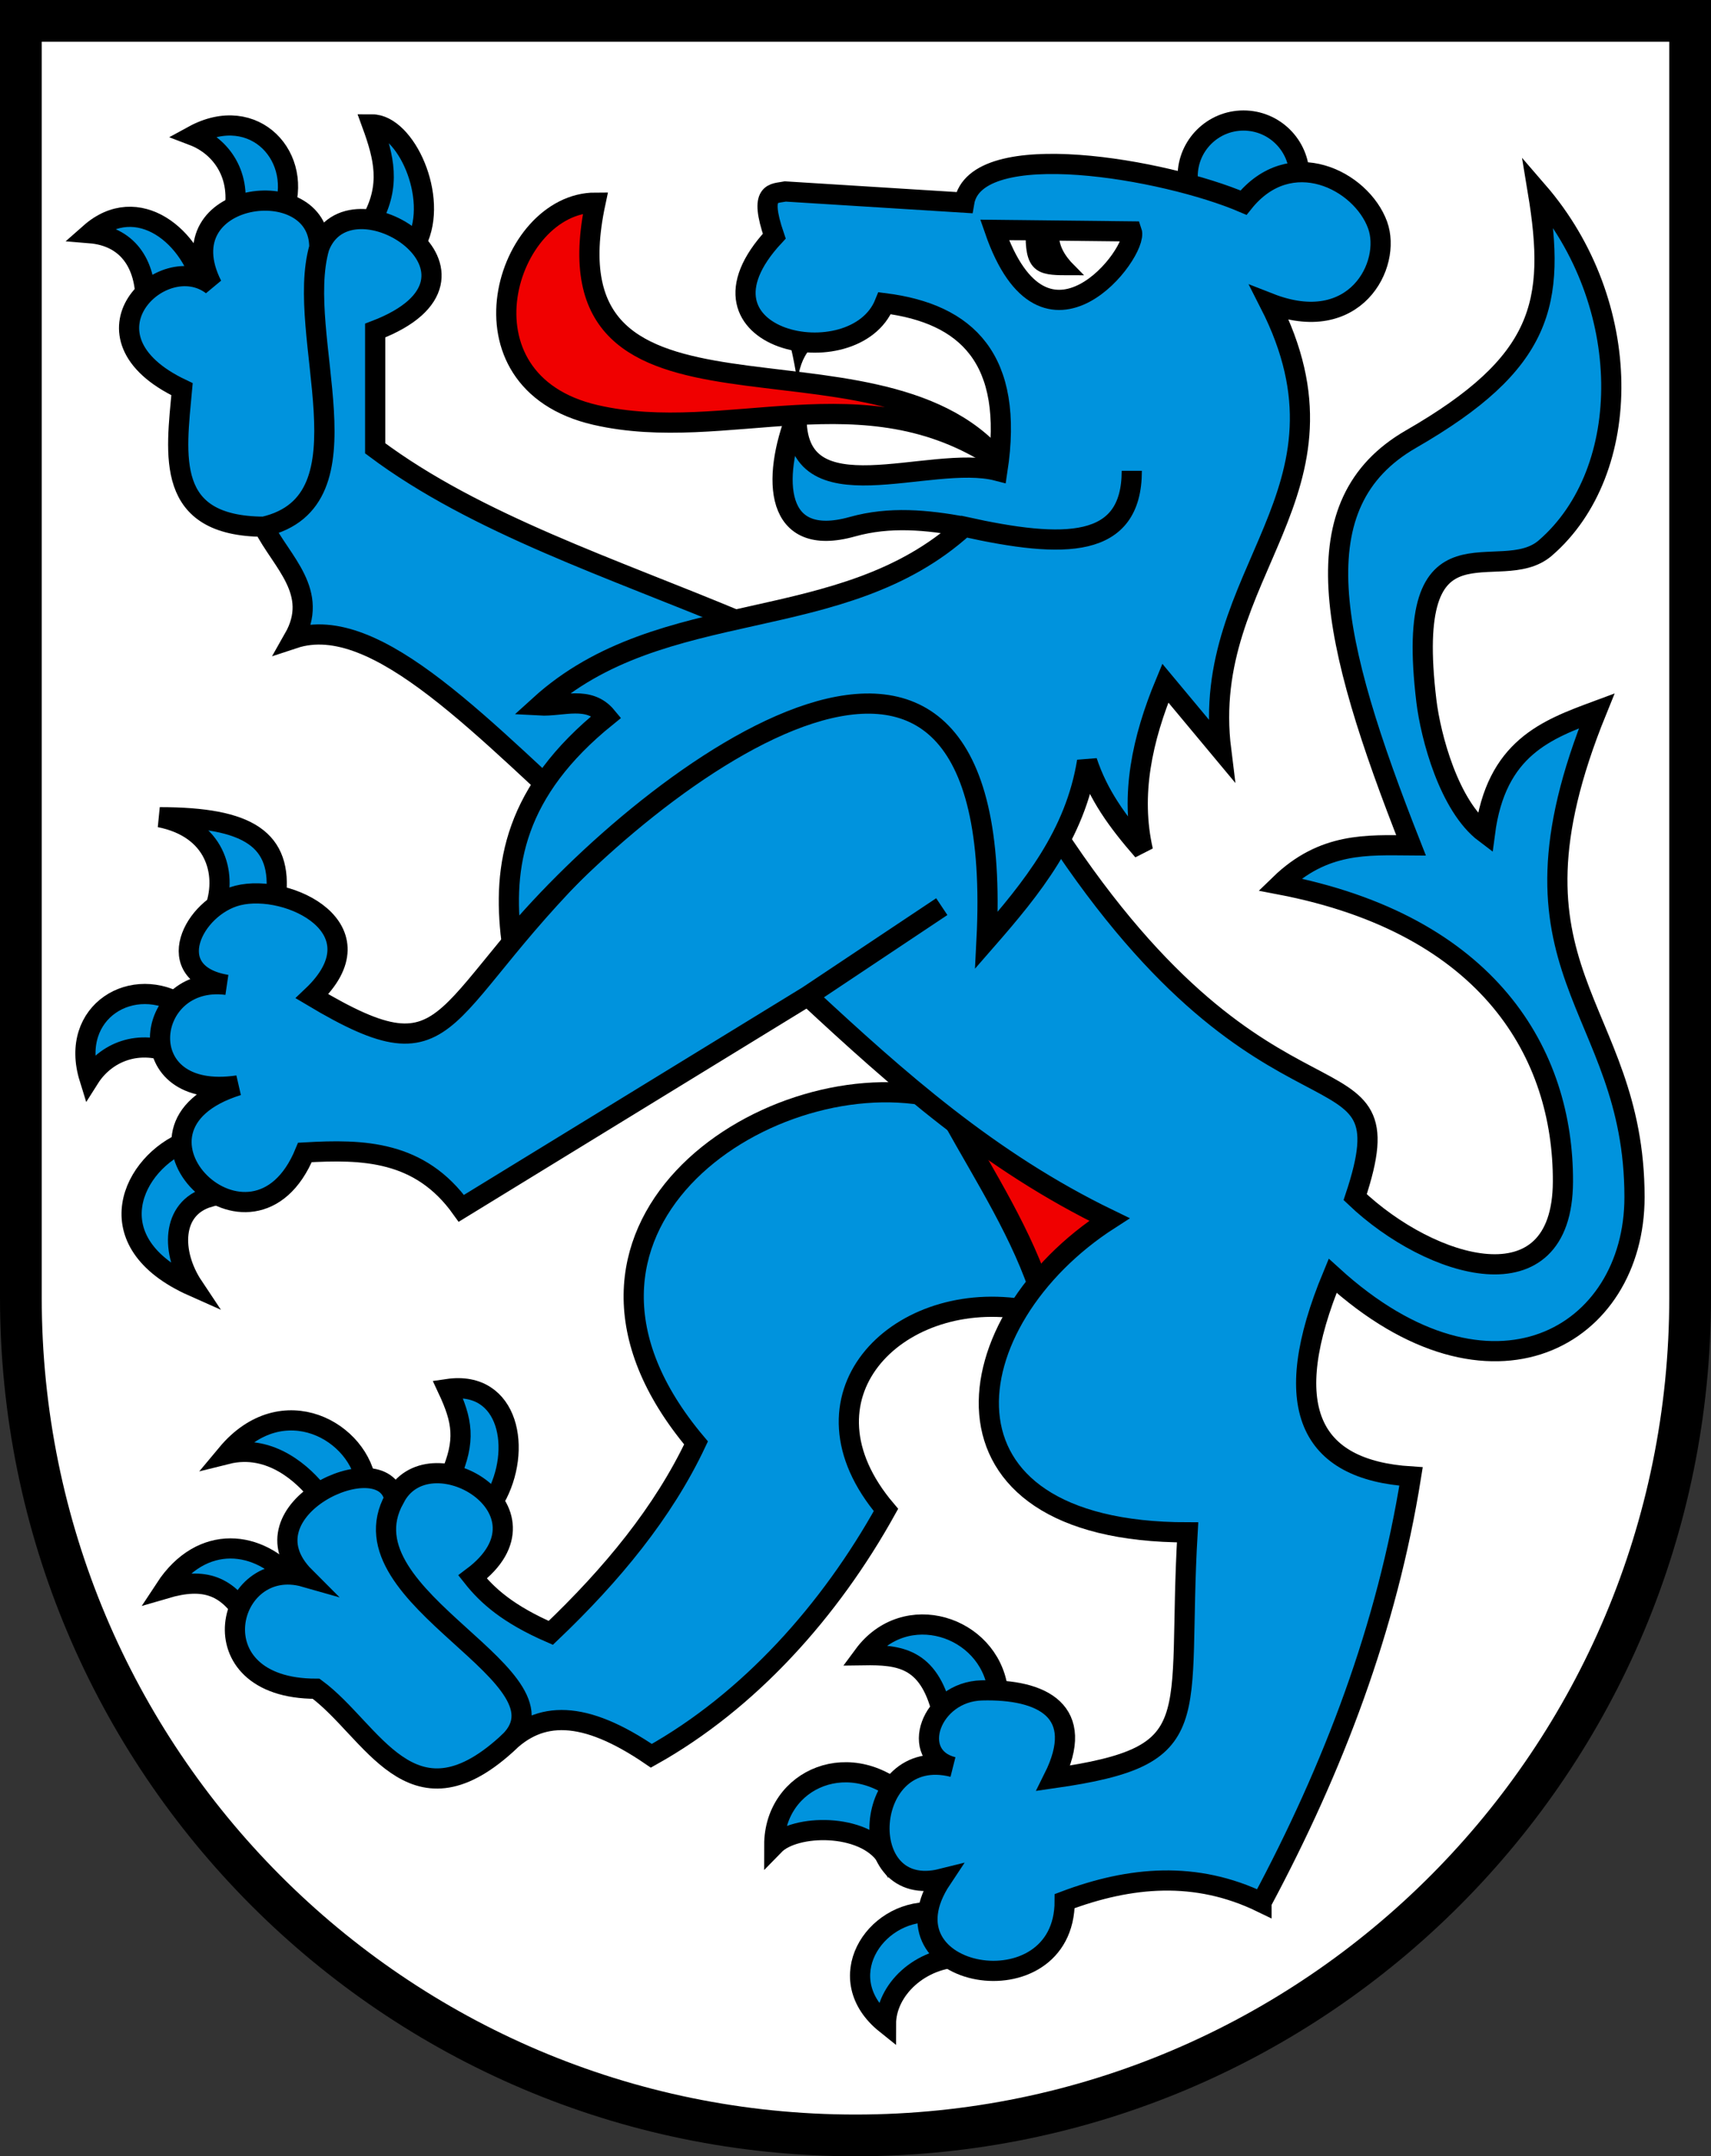
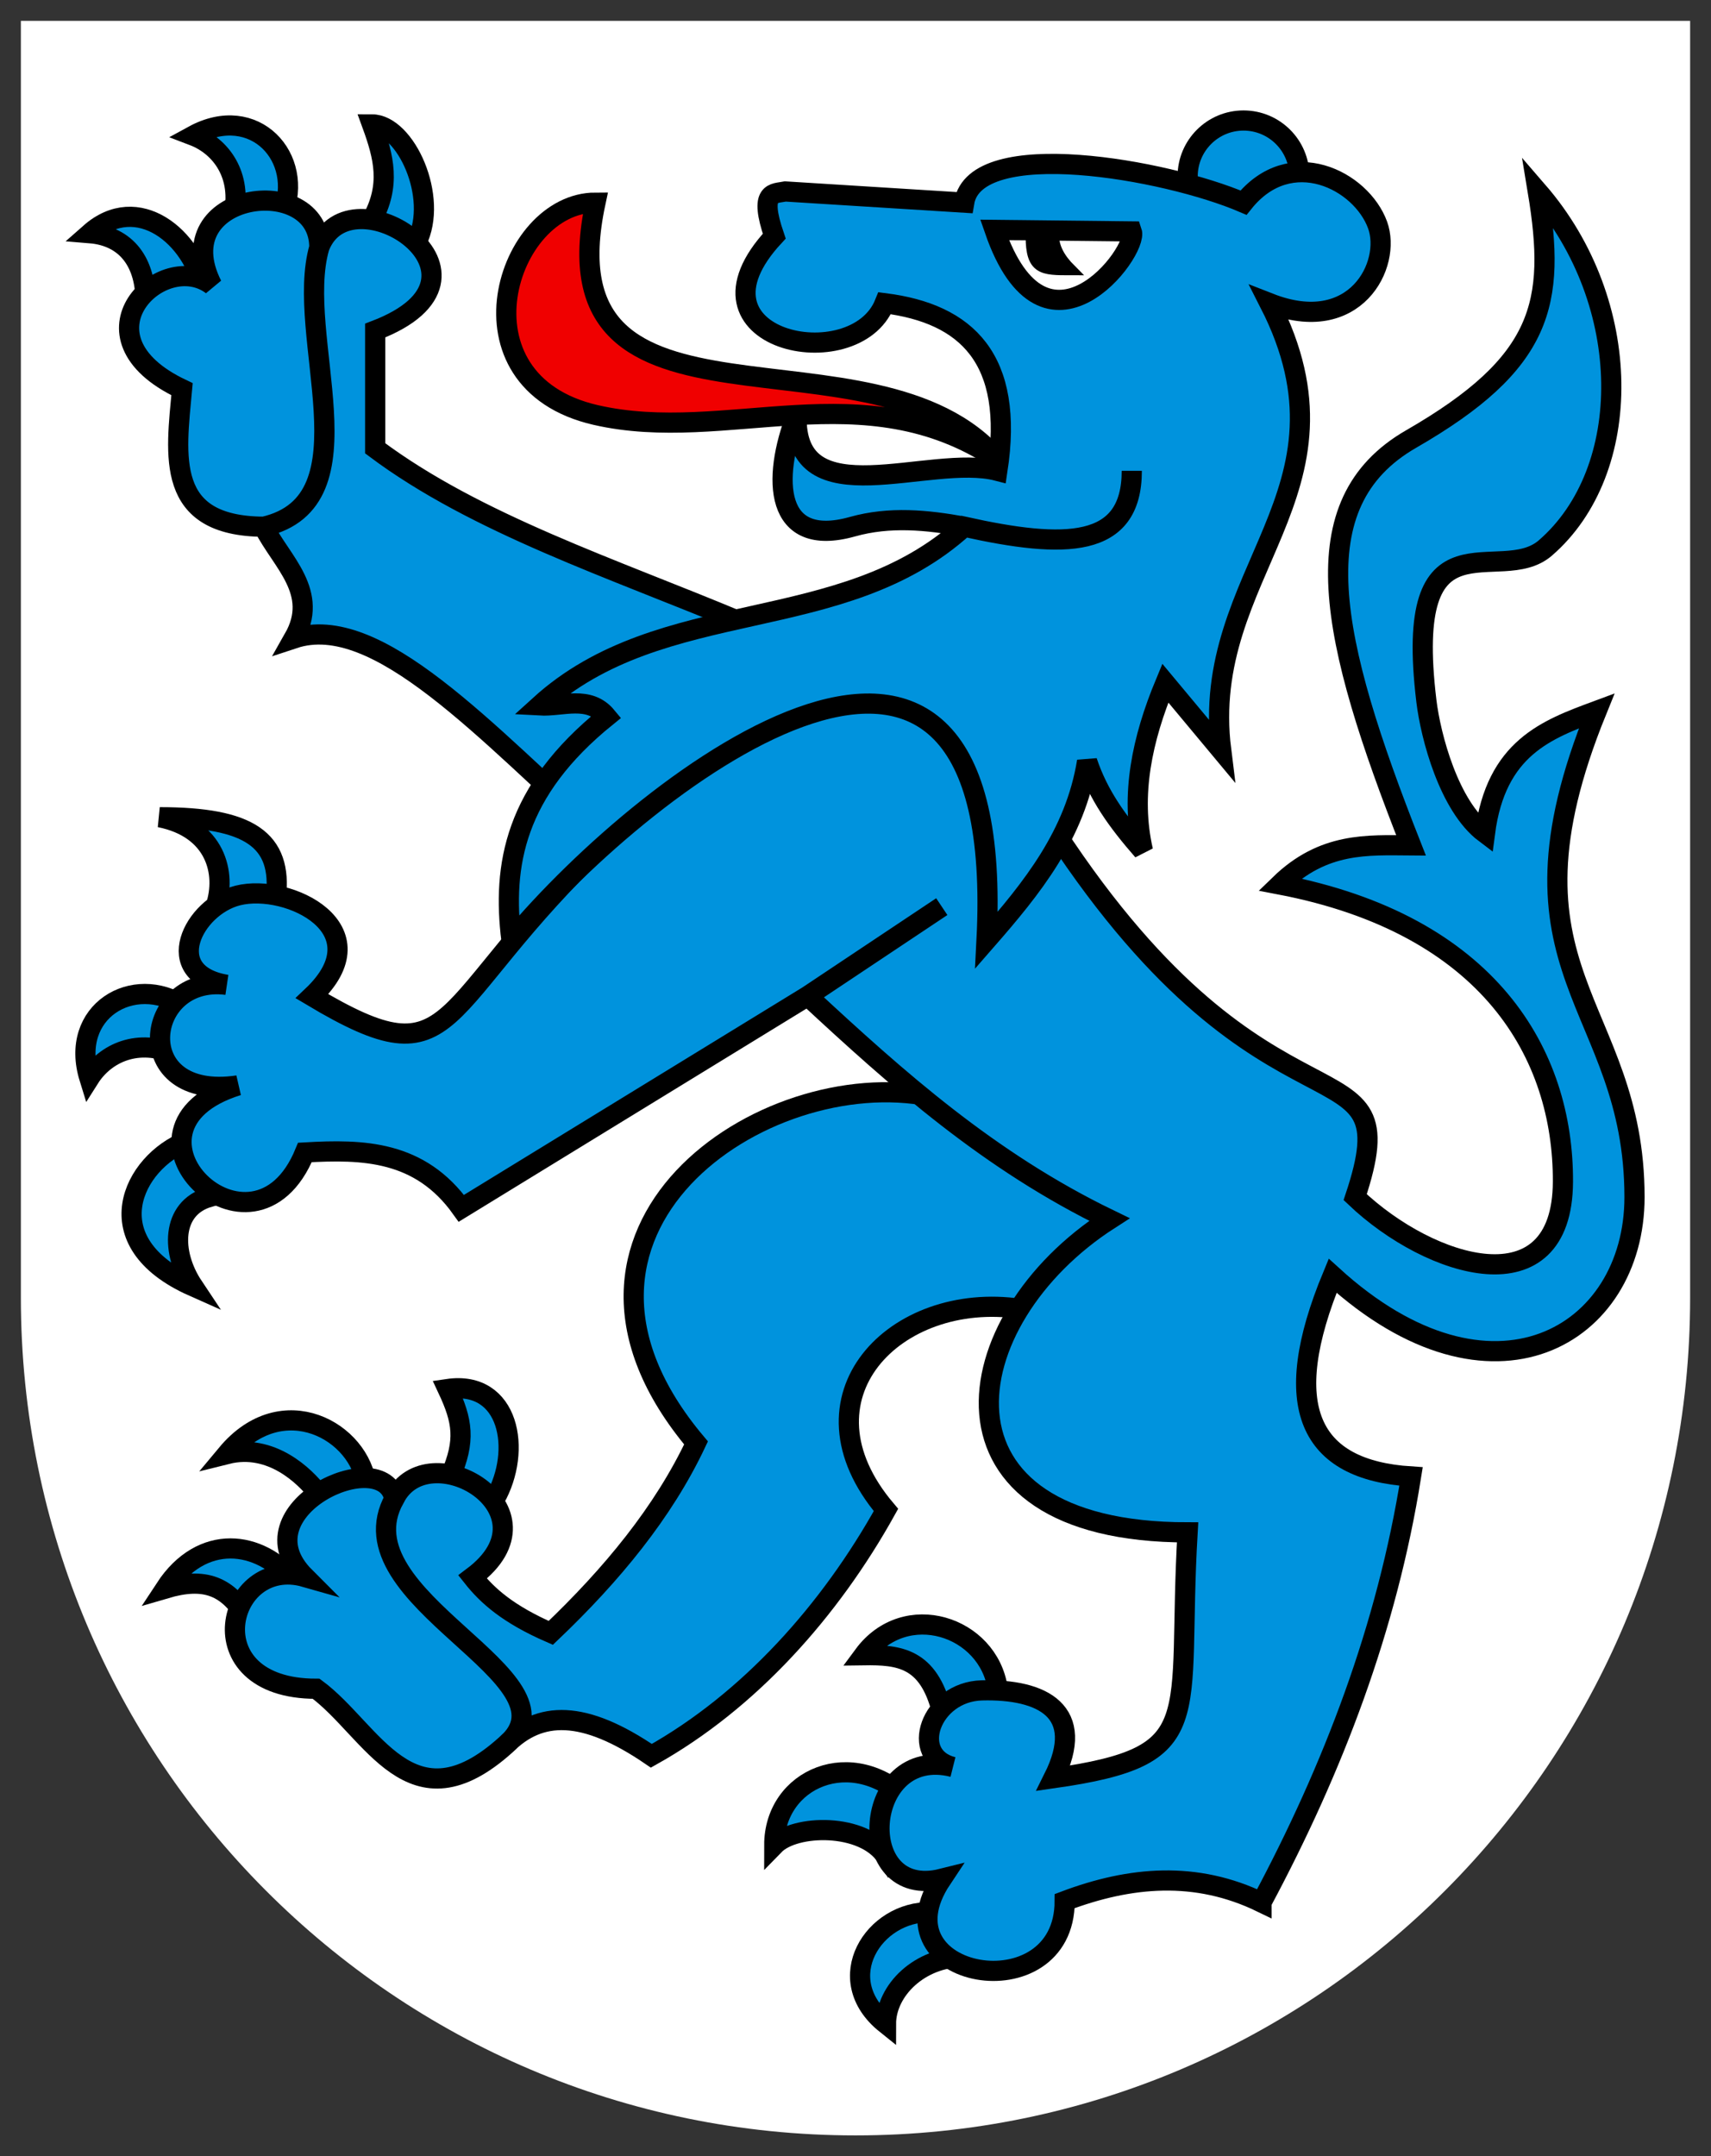
<svg xmlns="http://www.w3.org/2000/svg" width="615" height="775" version="1.1">
  <rect width="100%" height="100%" fill="#333333" stroke="none" />
  <path transform="translate(6 6)" d="m1.5 1.5v458.87c0 166.31 134.31 301.13 300 301.13 165.69 0 300-134.82 300-301.13v-458.87z" fill="#fff" />
  <g stroke="#000">
    <g transform="translate(6.586 13.789)" fill-rule="evenodd">
      <g transform="matrix(4.016 0 0 4.016 -2491.3 -2286.3)">
        <g fill="#0093dd" stroke-width="1.806">
          <path d="m656 587.52c2-4-1-10.523-4-10.523 1.077 2.951 1.686 5.448 0 8.524z" />
          <path d="m644 585c2-5-2.508-10-8-7 2.467 0.942 4.427 3.541 3.595 7.228z" />
          <path d="m637 592c-1-5-6-9-10.235-5.265 3.235 0.265 5.045 2.587 4.964 6.366z" />
          <path d="m643.4 646.19c0.603-5.187-2.397-7.187-10.397-7.187 5 1 6 5 5 8z" />
          <path d="m635.15 655.9c-4.505-2.951-10.299 0.477-8.447 6.454 1.412-2.232 4.348-3.638 7.797-2.092z" />
          <path d="m635.4 668c-4.749 1.856-8.401 8.996 0.599 12.996-2-3-2-7 1.404-7.997z" />
          <path d="m663 700c2.465-4.337 1.297-10.632-4.226-9.824 1.332 2.845 1.634 4.611 0.226 7.824z" />
          <path d="m651.51 698.85c-0.51-4.849-7.51-8.849-12.51-2.849 4-1 7 2 8.142 3.464z" />
          <path d="m644.98 707.38c-3.031-3.711-8.223-4.336-11.491 0.653 3.507-1.031 5.66-0.328 7.507 2.969z" />
          <path d="m708 717c-0.826-5.617-8.274-8.046-12-3 3.205-0.046 5.79 0.232 7 5z" />
          <path d="m700 727c-5-5-12-2-12 4 1.841-1.893 8-2 10 1z" />
          <path d="m702 737c-5.097-0.131-9 6-4 10 0-3 3-6 7-6z" />
          <path d="m702 664c-15-3-37 12-21 31-2.938 6.225-7.529 11.788-13 17-3.836-1.667-5.681-3.333-7-5 8-6-4-13-7-7-5 9 17 16 10 22 7-6-15-13-10-22-1-5-14 1-8 7-7-2-10 10 1 10 5.04 3.713 8.461 12.715 17 5 3-3 6.909-3.169 13 1 8.778-4.907 16-13 21-22-8.549-10.073 0.81-19.643 12-18l9-8z" />
        </g>
-         <path d="m704 666c2.922 5.26 6.252 10.404 8 16l6-7z" fill="#f00000" stroke-width="1.867" />
        <g fill="#0093dd" stroke-width="1.806">
          <path d="m731.61 736.12c6.448-12.043 11.238-24.639 13.385-38.116-9.139-0.583-11.873-6.255-7.019-17.961 14.231 12.961 27.019 5.386 27.019-7.039 0-17.422-12.945-20-3.385-43.52-4.498 1.667-9.004 3.322-10 10.942-3.219-2.422-4.86-8.653-5.242-11.822-2.111-17.513 6.535-10.14 10.646-13.696 7.981-6.905 7.981-21.905-0.673-31.905 1.654 10 0.502 15.332-11.346 22.158-10 5.761-7.301 17.842 0 36.362-3.917-0.026-7.833-0.302-11.749 3.499 18.769 3.593 25.392 15.192 25.343 26.605-0.048 11.377-11.847 7.802-18.594 1.377 5-15-7.509-3.137-26.884-32.712-5.688-9.94-16.998-14.258-28.116-18.768-11.38-4.772-23.667-8.766-32.712-15.538v-10.538c12.712-4.851-2.288-14.596-5-7.443-2.288 7.939 5.018 22.719-4.979 25 9.979-2.288 2.692-17.07 4.979-25 0.032-6.85-13.831-5-9.596 3.385-4.439-3.385-12.691 4.575-2.692 9.306-0.546 5.981-1.555 12.253 7.309 12.309 1.592 3.16 5.052 5.852 2.692 10 7.462-2.471 17.112 8.319 27.981 18.116-15.727 14.903-12.981 21.884-26.346 13.903 6.364-6.019-2.122-10.147-6.636-9.019-4 1-7 7-1 8-7.439-0.959-8.806 10.463 1 9-12.382 3.853 1.348 17.331 6 6 5.203-0.301 10.293-0.185 14 5l31-19 12-8-12 8c8.035 7.456 16.226 14.785 27 20-14 9-17 28 7 28-1 17 2 20-12 22 3-6-1-8-6.417-7.858-4.584 0.12-6.583 5.858-2.583 6.858-8.148-2.062-9 12-1 10-6 9 11 12 11 2 5.872-2.214 11.743-2.732 17.615 0.116z" />
          <circle cx="730" cy="581.65" r="5" />
          <path d="m728 633c-2-16 13-23 4.332-40 7.668 3 10.956-3.462 9.668-7-1.459-4.006-7.804-7.245-12-2-7-3-24-6-25 0l-16-1c-1.034 0.213-2.406-0.116-1 4-8.683 9.352 7.194 12.716 9.885 6 7.318 0.931 11.629 4.956 10.087 15-6.064-1.576-18.232 4.307-17.972-5-2.23 5.709-2.009 11.968 5 10 3.324-0.933 6.667-0.609 10 0 9 2 15 2 15-5 0 7-6 7-15 5-11 10-27 6-38 16 2.055 0.115 4.401-0.936 6 1-8.261 6.667-9.35 13.333-8.524 20 12.524-15 44.524-39 42.524 0 4.059-4.648 7.935-9.415 9-16 1 3 2.672 5.333 5 8-1.143-5-0.076-10 2-15z" />
        </g>
        <path d="m707.72 586.44c4.512 13.048 12.913 1.951 12.281 0.135z" fill="#fff" stroke-width="1.806" />
        <path d="m711 587c0 3 1 3 3.524 3-1-1-1.524-2-1.524-3z" />
        <path d="m708 607c-11-13-40.924 0.047-36-23-8 0-13 16 0 19 11.722 2.705 24-4 36 4z" fill="#f00000" stroke-width="1.806" />
      </g>
-       <path d="m277.04 107.28c1.46 4.358 2.207 8.716 2.993 13.073 1.118-4.965 2.761-8.07 6.677-11.642" stroke-width=".967" />
    </g>
-     <path transform="translate(6 6)" d="m1.5 1.5v458.87c0 166.31 134.31 301.13 300 301.13 165.69 0 300-134.82 300-301.13v-458.87z" fill="none" stroke-width="15" />
  </g>
</svg>